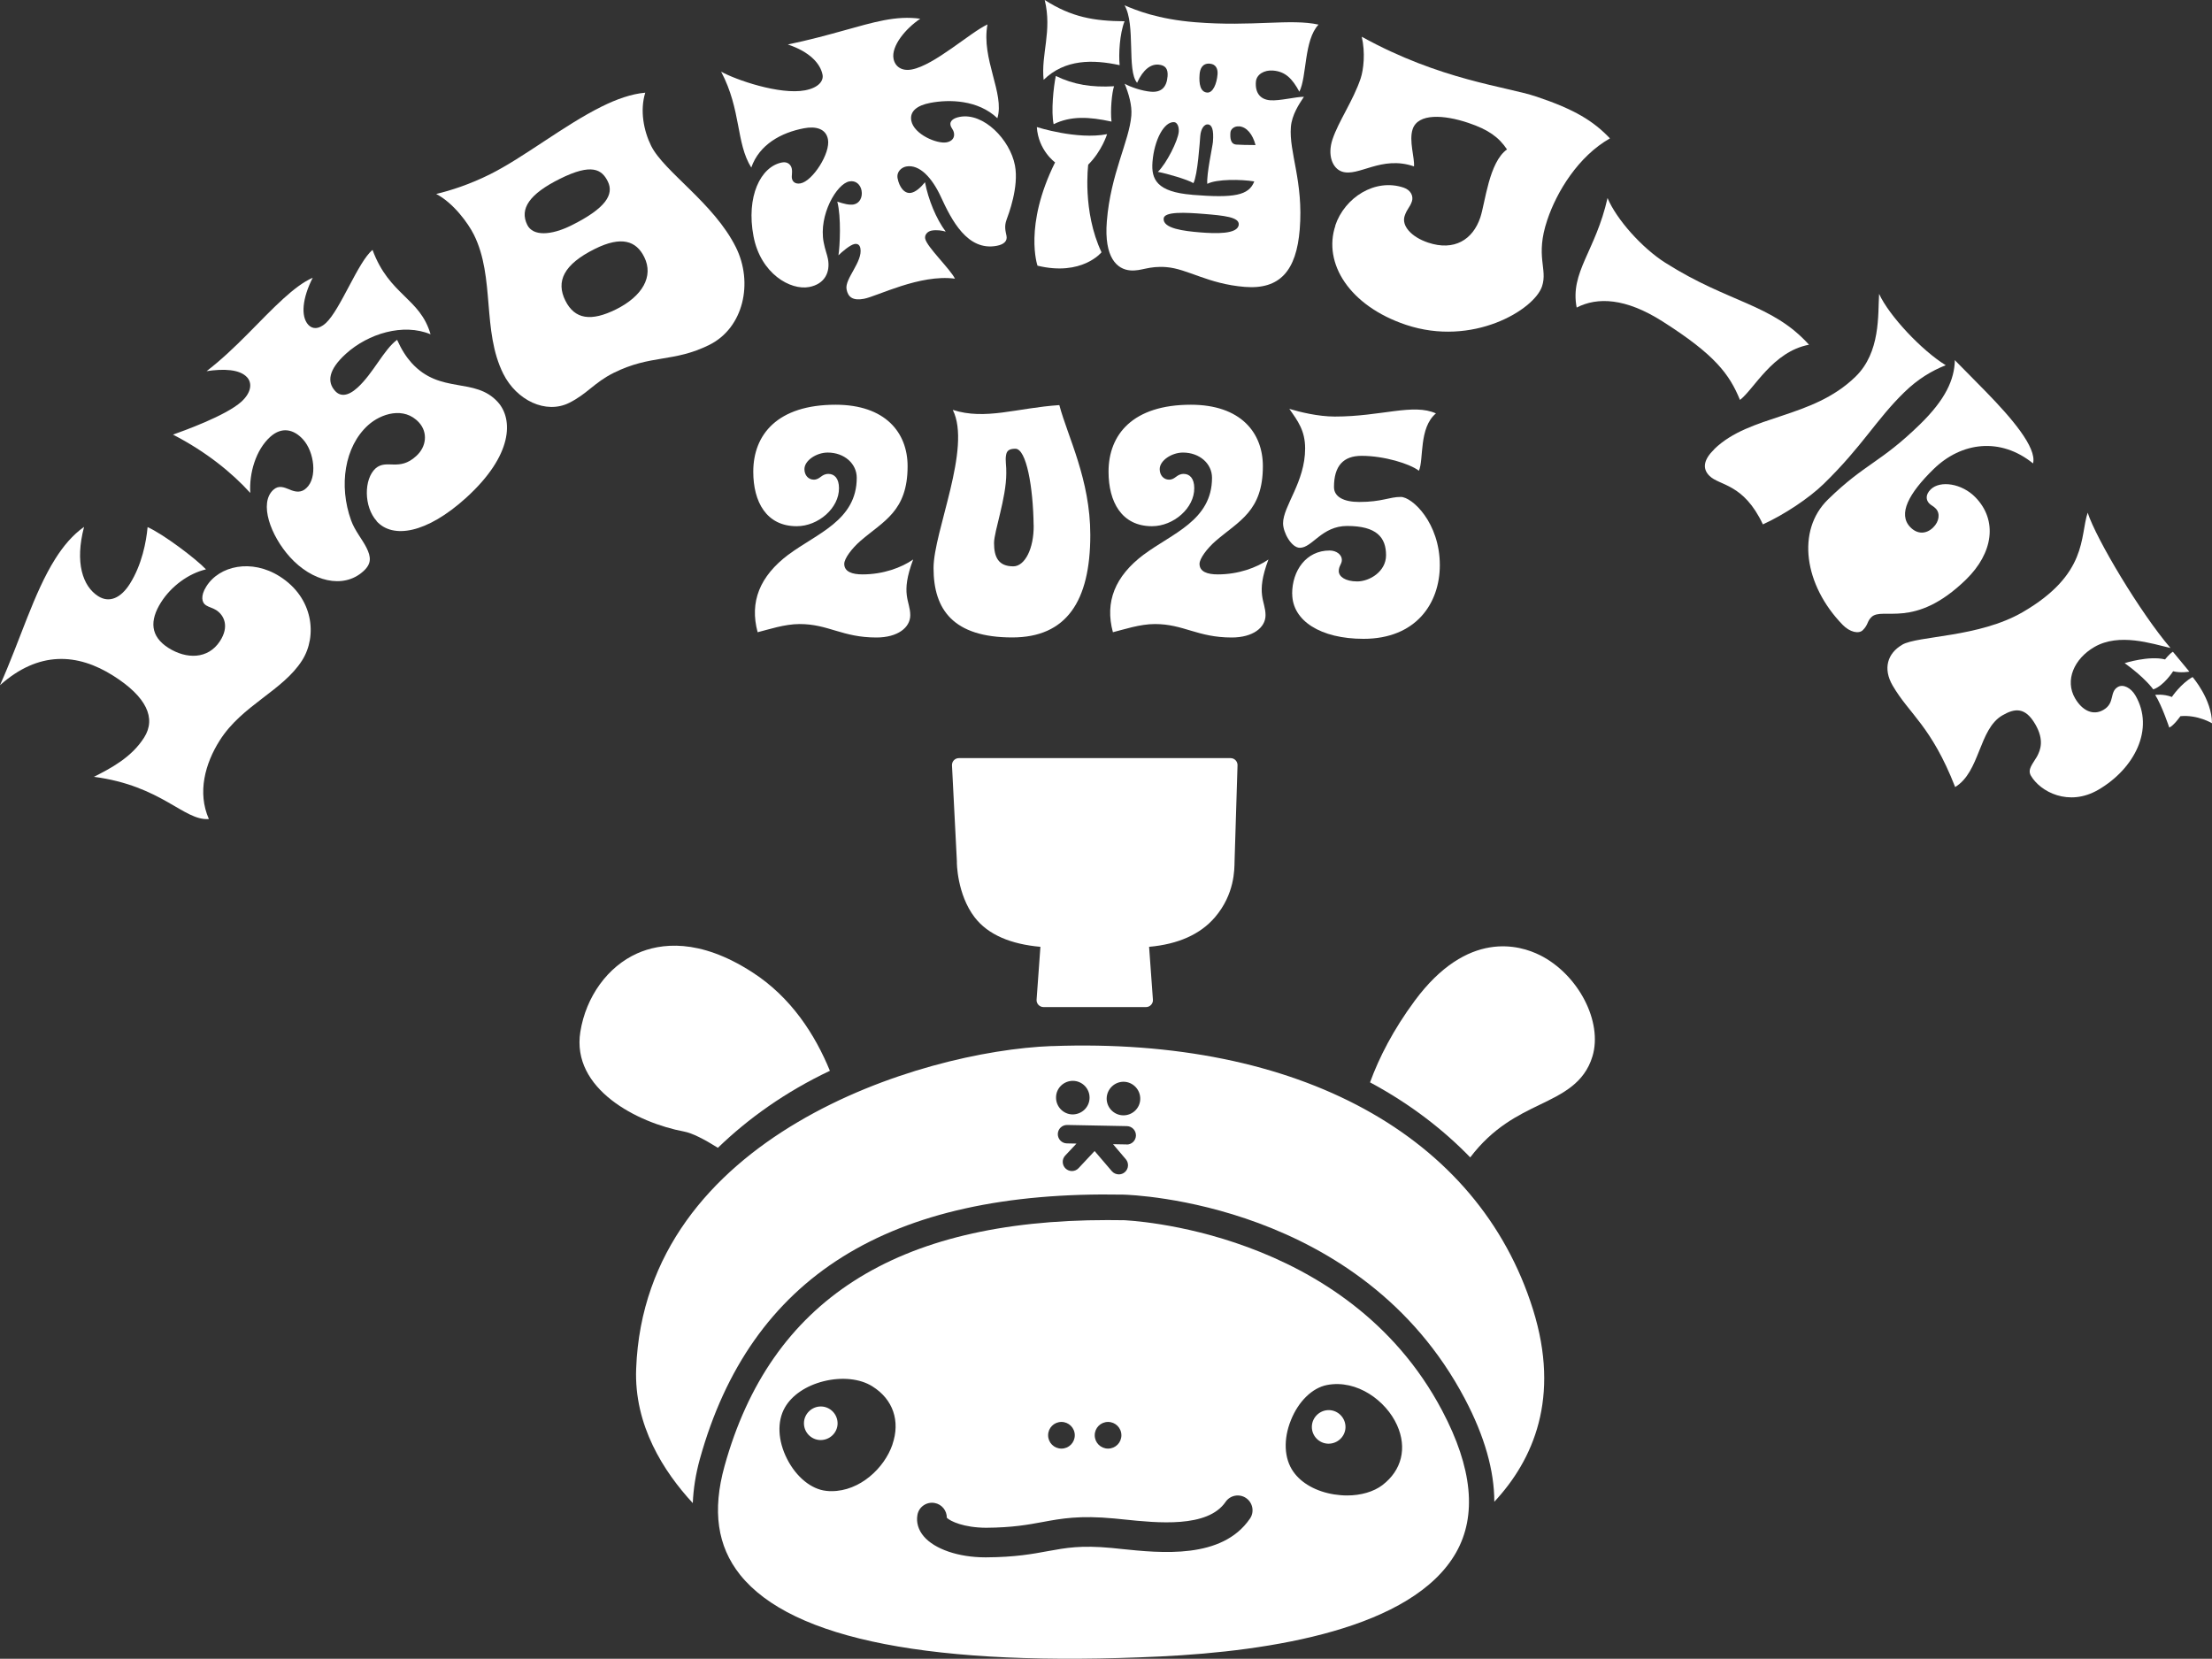
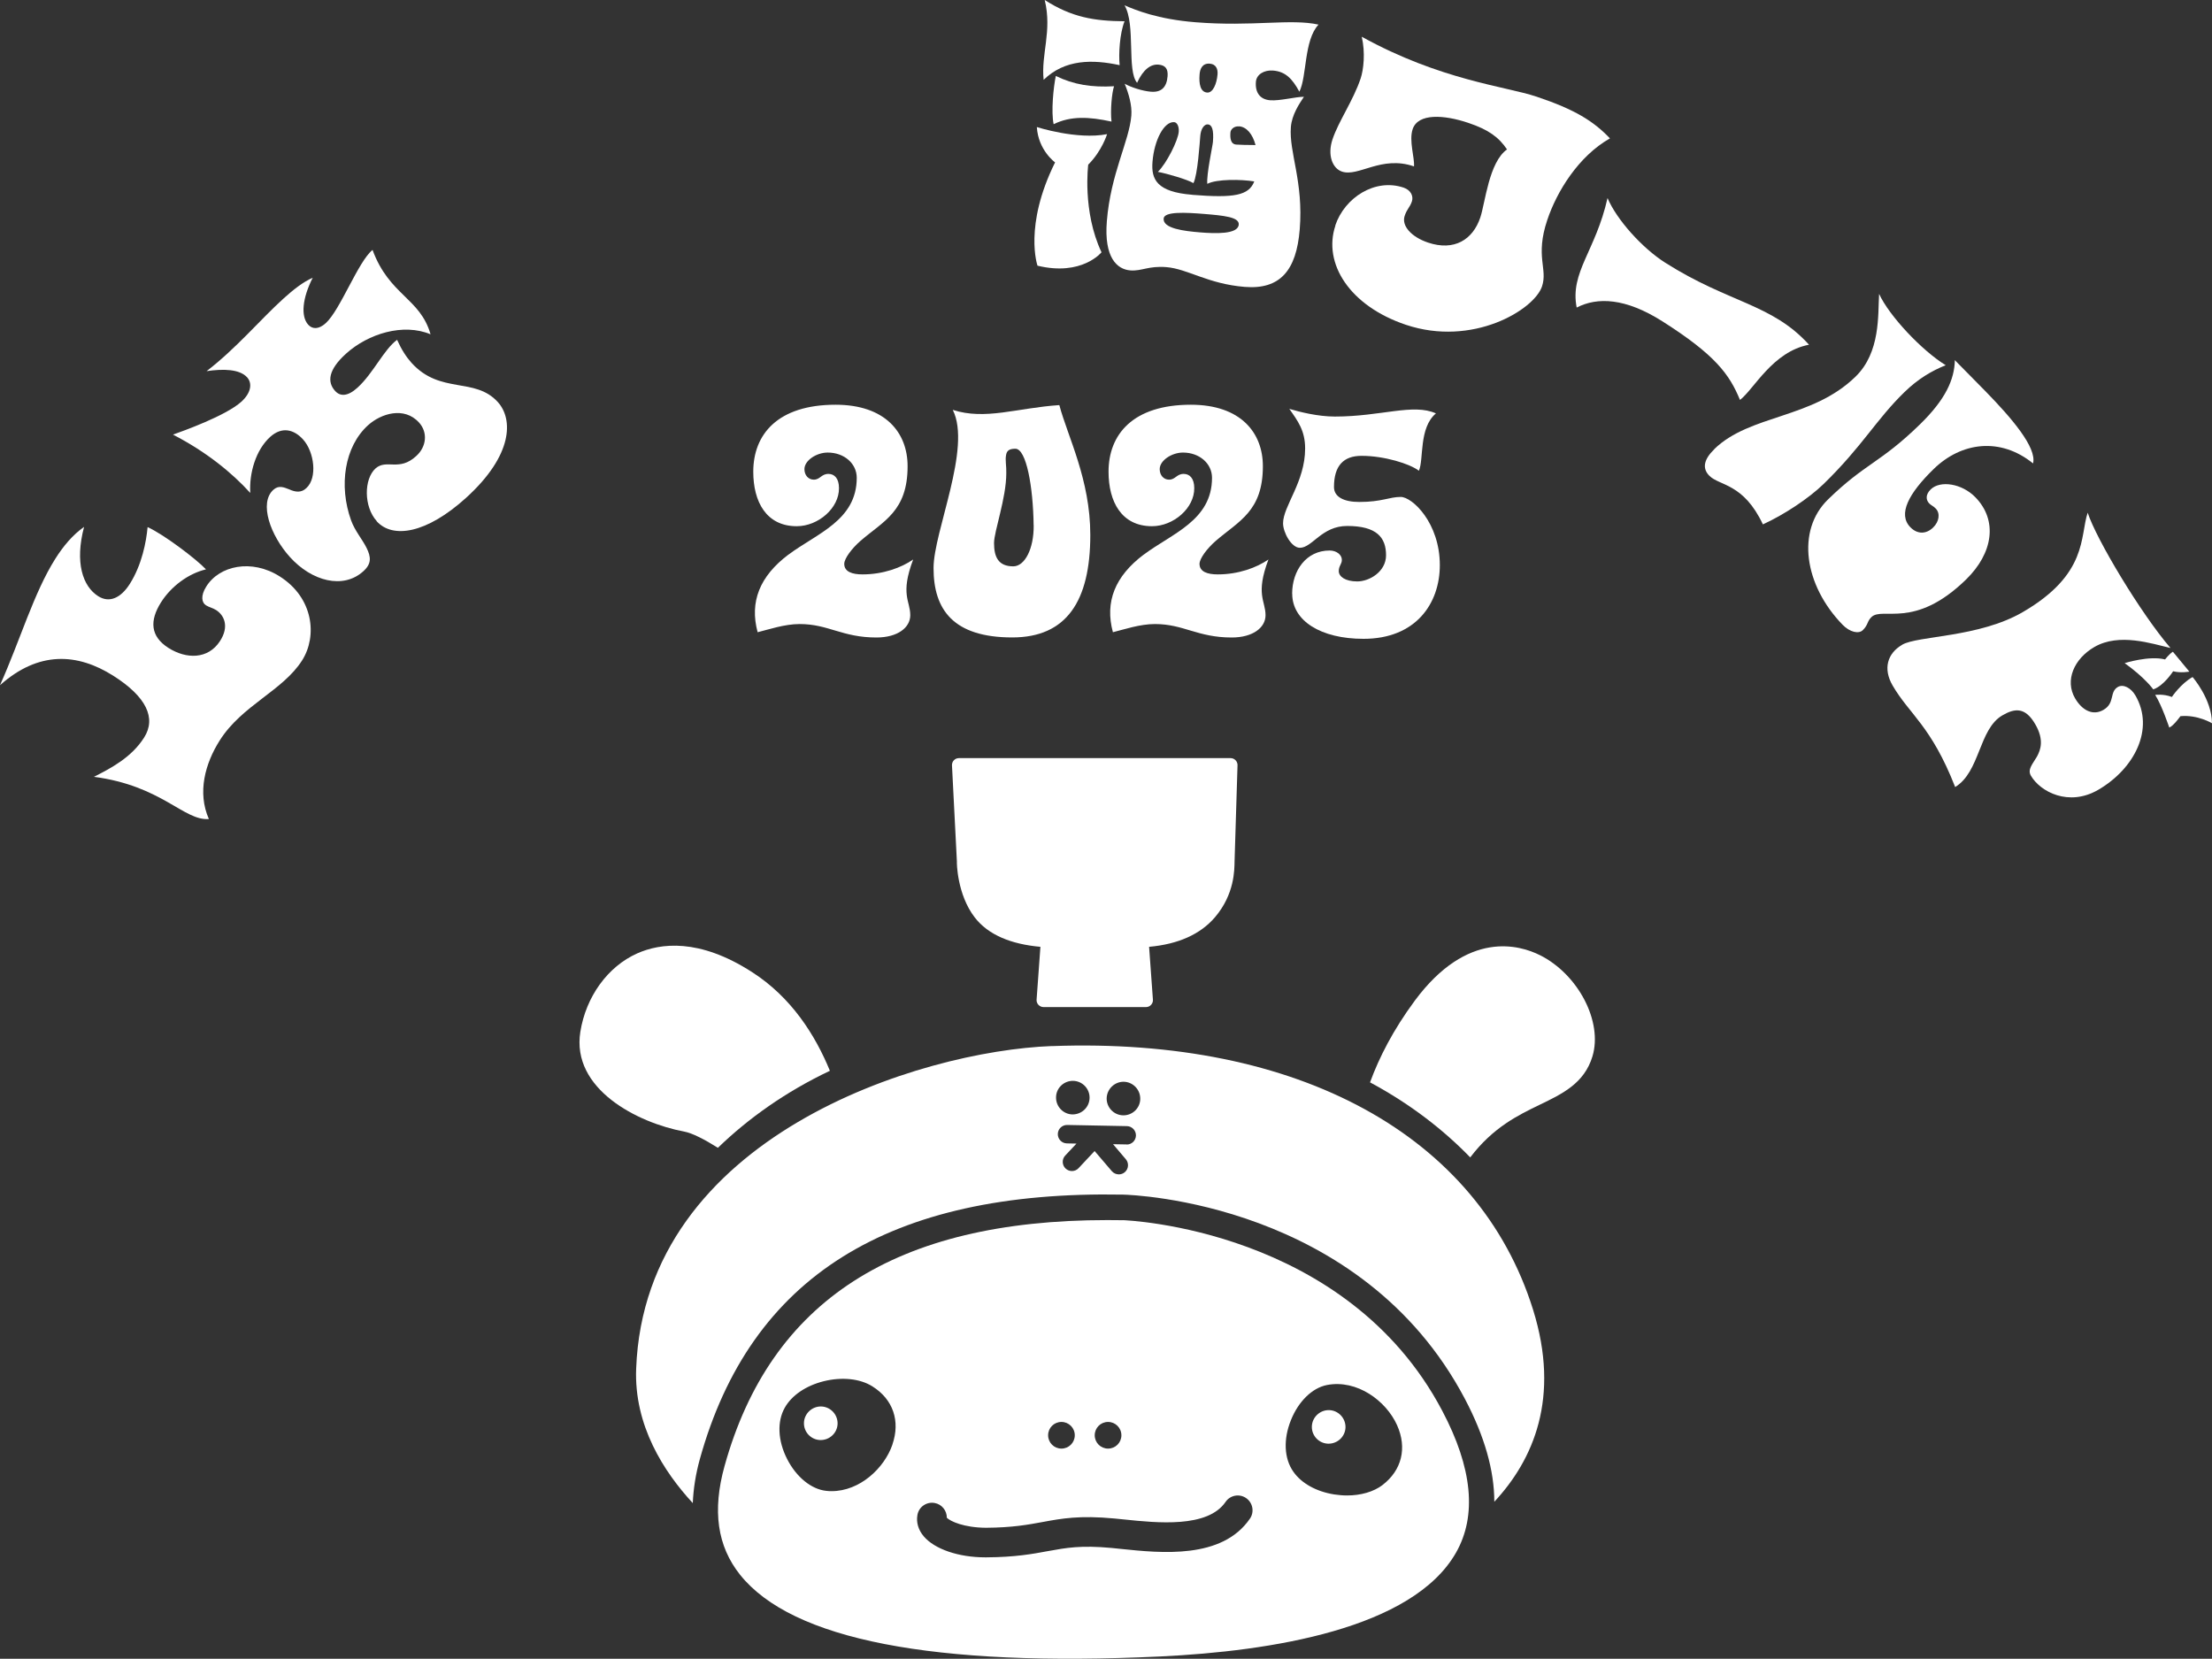
<svg xmlns="http://www.w3.org/2000/svg" id="_レイヤー_2" viewBox="0 0 364.92 273.65">
  <rect x="0" y="0" width="364.92" height="273.65" fill="#333333" stroke="none" />
  <g id="_デザイン">
    <path d="M15.47,128.17c2.81-1.43,6.22-3.2,8.31-6.5,2.02-3.19.39-6.72-5.09-10.19-5.91-3.74-12.3-4.14-18.69,1.56,3.31-7.38,5.58-15.25,9.12-20.85,1.35-2.14,2.88-3.95,4.75-5.27-1.55,5.88-.23,9.82,2.34,11.44,1.83,1.16,3.73.3,5.21-2.04,1.99-3.15,2.71-6.94,2.93-9.36,2.55,1.13,8.01,5.24,9.63,6.97-2.88.68-5.74,2.79-7.41,5.43-1.92,3.03-1.77,5.63,1.22,7.53,2.95,1.87,6.53,1.9,8.49-1.11,1.59-2.42.7-4.29-.62-5.13-.58-.37-1.13-.45-1.68-.79-.7-.44-.92-1.56.04-3.08,2.15-3.48,7.5-4.62,12.12-1.69,5.6,3.54,6.22,9.87,3.71,13.84-3.2,5.05-9.91,7.39-13.6,13.22-2.39,3.77-3.74,8.57-1.79,12.97-4.13.33-7.74-5.5-19-6.97Z" style="fill:#fff;" />
    <path d="M62.15,85.97c-2.16-2.39-2.13-6.94-.19-8.7,1.84-1.6,3.88.58,6.71-2.04,1.71-1.54,1.92-3.91.47-5.51-2.47-2.73-6.31-1.48-8.42.43-3.89,3.52-4.86,9.98-2.8,15.69.6,1.69,1.86,3.15,2.54,4.52.77,1.54.85,2.65-.52,3.88-3.34,3.03-8.52,1.63-12.1-2.33-3.21-3.55-5.16-8.92-2.74-11.11.89-.8,1.75-.4,2.61-.07,1.05.48,2.02.59,2.84-.22,1.84-1.67,1.31-5.96-.55-8.01-1.48-1.64-3.47-2.19-5.42-.43-2.39,2.16-3.49,6.01-3.29,9.25-3.03-3.34-7.25-6.78-12.75-9.62,1.59-.57,8.69-3.09,11.28-5.43,1.6-1.45,1.84-3.03.95-4.02-1.24-1.36-3.9-1.43-6.69-1.02,4.87-3.73,8.93-8.58,12.68-11.97,1.64-1.48,3.23-2.74,4.83-3.44-1.7,3.34-2.01,6.35-.74,7.75.68.75,1.72.8,2.88-.25,2.42-2.19,5.36-10.19,7.73-12.09,2.76,7.5,7.85,7.91,9.57,13.92-4.5-1.88-10.29-.12-13.97,3.22-2.93,2.66-3.1,4.67-1.77,6.13.83.92,2.07.92,3.67-.53,2.63-2.38,4.35-6.3,6.55-7.91.73,1.63,1.52,2.84,2.38,3.8,4.76,5.25,10.44,2.28,14.24,6.47,2.53,2.8,2.56,8.72-5.24,15.8-6.51,5.9-12.09,6.79-14.75,3.86Z" style="fill:#fff;" />
-     <path d="M101.21,61.53c-3.17,1.58-4.31,3.43-7.31,4.93-3.83,1.91-8.68-.4-10.88-4.81-3.53-7.08-1.33-15.88-4.84-22.93-.94-1.89-3.39-5.25-6.22-6.72,2.39-.57,5.54-1.58,8.87-3.24,5.56-2.77,12.21-8.09,18.39-11.16,2.51-1.25,4.96-2.11,7.23-2.31-.91,2.92-.26,6.29.97,8.77,2.13,4.28,10.35,9.44,13.98,16.73,2.91,5.85,1.27,13.29-4.37,16.1-5.93,2.95-9.61,1.55-15.83,4.64ZM100.27,29.93c-.98-1.98-2.65-3.05-7.92-.42-4.98,2.48-6.69,4.93-5.36,7.6.92,1.85,3.86,1.78,7.32.05,5.64-2.81,7.02-5.09,5.96-7.23ZM106.28,42.4c-1.31-2.64-3.72-3.54-8.16-1.33-5.15,2.56-6.43,5.36-4.85,8.53,1.54,3.09,4.25,3.48,8.37,1.43,4.32-2.15,6.24-5.42,4.64-8.63Z" style="fill:#fff;" />
-     <path d="M139.66,47.71c-.33-1.72,2.7-4.54,2.28-6.75-.12-.63-.53-.79-.98-.7-.72.14-2.05,1.28-2.64,1.86.24-1.45.48-6.32-.19-8.86.95.33,1.99.61,2.71.47.99-.19,1.5-1.22,1.29-2.31-.18-.95-.93-1.7-2.02-1.49-2.08.39-5.08,5.55-4.23,10.03.24,1.27.58,2.04.71,2.77.4,2.12-.48,4.12-3.1,4.62-3.07.58-8-2.18-9.18-8.37-1.24-6.51,1.14-11.5,4.71-12.18.95-.18,1.48.42,1.6,1.01.13.68-.06,1.18.03,1.63.1.54.56.97,1.42.81,1.99-.38,4.96-4.97,4.52-7.27-.33-1.76-2.01-2.19-3.95-1.82-3.75.71-7.36,2.66-8.7,6.48-2.56-4.1-1.61-9.43-4.97-15.82,2.36,1.33,9.68,3.87,13.84,3.08,2.31-.44,3.07-1.61,2.89-2.56-.35-1.85-2.13-3.81-5.73-5,7.12-1.49,11.84-3.23,15.86-4,2.12-.4,4.02-.53,5.99-.25-2.45,1.64-4.81,4.52-4.41,6.6.24,1.27,1.33,2.09,3.01,1.77,3.75-.71,9.61-6.09,12.49-7.43-1.07,5.68,2.87,11.4,1.63,15.47-3.2-3.04-7.94-3.13-11.06-2.53-2.21.42-3.43,1.4-3.14,2.94.43,2.26,4.25,3.87,5.83,3.57.9-.17,1.35-.77,1.21-1.54-.12-.63-.48-.8-.58-1.34-.11-.59.4-1.11,1.53-1.32,3.93-.75,8.3,3.76,9.11,8.01.68,3.57-1.08,8.12-1.39,8.97-.4,1.11-.16,1.86,0,2.67.15.81-.39,1.39-1.61,1.62-4.84.92-7.46-4.25-9.22-8.08-1.43-3.1-3.51-5.42-5.73-5-.72.14-1.62.82-1.41,1.95.27,1.4,1.1,2.6,2.23,2.39.77-.15,1.57-.86,2.29-1.75.54,2.85,1.85,6.06,3.42,8.15-.55-.18-1.51-.32-2.33-.17-.68.13-1.18.69-1.06,1.32.26,1.36,4.14,5.02,4.91,6.61-5.81-.77-12.79,2.9-15.01,3.32-1.81.34-2.62-.25-2.87-1.56Z" style="fill:#fff;" />
    <path d="M220.28,37.21c1.55-4.62,6.56-7.84,11.27-6.26,1.22.41,1.65,1.43,1.38,2.26-.35,1.05-.79,1.19-1.2,2.41-.54,1.61,1.07,3.46,3.86,4.4,4.32,1.45,7.39-.48,8.62-4.14.81-2.4,1.42-9.13,4.41-11.23-1.36-2.01-3.03-3.25-6.39-4.38-4.01-1.35-8.29-1.62-9.18,1.04-.64,1.92.35,4.73.22,6.14-5.39-1.86-9.14,1.78-11.88.86-1.57-.53-2.44-2.71-1.56-5.33,1.03-3.05,3.39-6.33,4.64-10.04.48-1.44.8-4.24.18-6.88,13.01,7.19,23.79,8.19,28.85,9.89,6.32,2.12,9.37,4.02,12.1,6.88-5.21,2.95-8.78,8.79-10.34,13.46-2.04,6.06.11,8.04-.87,10.96-1.3,3.88-11.47,10.02-22.46,6.33-9.29-3.12-13.72-10.14-11.62-16.38Z" style="fill:#fff;" />
    <path d="M265.2,32.67c1.5,3.56,5.71,8.25,9.52,10.67,10.52,6.68,17.57,6.74,23.72,13.53-6.01,1.14-9.06,7.32-11.39,9.11-1.75-4.27-4.14-7.47-12.8-12.97-6.1-3.87-10.73-4.03-14.14-2.27-1.14-5.84,3.12-9.3,5.09-18.07Z" style="fill:#fff;" />
    <path d="M282.81,74.09c5.9-5.74,16.11-4.95,23.29-11.94,4.16-4.04,3.69-10.2,3.9-13.67,1.64,3.6,7.03,9.34,10.99,11.77-2.35.94-4.59,2.28-6.8,4.43-4.72,4.59-6.89,8.88-13.35,15.17-2.44,2.37-6.54,5.08-10.01,6.66-3.19-6.78-7.13-6.35-8.8-7.99-1.25-1.22-.97-2.71.78-4.41ZM301.59,82.38c6.17-6,8.57-5.96,15.13-12.35,4.25-4.14,5.7-7.4,5.78-10.62l.38.4c1.28,1.32,3.02,3.03,4.78,4.85,4.11,4.22,8.4,9.16,7.74,11.79-5.4-4.37-11.82-3.52-16.38.91-4.15,4.04-5.96,7.46-3.87,9.61,1.15,1.19,2.62,1.18,3.77.05.99-.96,1.2-2.33.43-3.12-.45-.46-.74-.5-1.09-.86-.51-.53-.66-1.41.26-2.31,1.55-1.51,5.12-1,7.37,1.31,3.69,3.79,2.96,9.18-1.56,13.58-8.54,8.31-13.76,4.39-15.6,6.19-.73.71-.51,1.26-1.43,2.16-.66.64-2.12.33-3.31-.89-6.35-6.53-7.69-15.56-2.41-20.69Z" style="fill:#fff;" />
    <path d="M130.09,91.49c4.63-3.48,11.25-5.62,11.25-12.67,0-2.34-2.06-4.16-4.79-4.16-1.86,0-3.84,1.31-3.84,2.73,0,1.03.67,1.74,1.54,1.74,1.07,0,1.23-.95,2.42-.95.99,0,1.74.75,1.74,2.34.04,3.29-3.41,6.29-6.97,6.29-5.03,0-7.17-4.04-7.17-8.99,0-6.14,4-11.05,13.58-11.05,8.2,0,11.88,4.59,11.88,10.14,0,7.44-3.96,9.03-7.76,12.31-1.46,1.27-2.69,2.93-2.69,3.8,0,1.31,1.31,1.74,3.01,1.74,3.41,0,6.42-1.11,8.36-2.46-2.18,5.78-.48,6.81-.48,9.19,0,2.06-2.1,3.68-5.58,3.68-5.66,0-7.92-2.22-12.67-2.22-2.49,0-5.15.91-6.93,1.35-1.35-4.99.32-9.23,5.11-12.83Z" style="fill:#fff;" />
    <path d="M154.01,93.71c0-6.02,6.33-19.84,3.17-26.09,5.39,1.74,10.57-.32,17.58-.79,1.39,5.23,5.11,12.28,5.11,21.42,0,10.97-3.96,16.91-12.87,16.91-9.74,0-12.99-4.59-12.99-11.44ZM170.52,86.66c-.08-6.3-1.19-12.63-3.01-12.63-1.07,0-1.43.36-1.54,1.07-.16.83.08,1.82.04,2.97,0,4.12-2.02,9.58-2.02,11.52,0,2.3.71,3.84,3.17,3.84,1.9,0,3.41-2.89,3.37-6.77Z" style="fill:#fff;" />
    <path d="M188.7,91.49c4.63-3.48,11.25-5.62,11.25-12.67,0-2.34-2.06-4.16-4.79-4.16-1.86,0-3.84,1.31-3.84,2.73,0,1.03.67,1.74,1.54,1.74,1.07,0,1.23-.95,2.42-.95.99,0,1.74.75,1.74,2.34.04,3.29-3.41,6.29-6.97,6.29-5.03,0-7.17-4.04-7.17-8.99,0-6.14,4-11.05,13.58-11.05,8.2,0,11.88,4.59,11.88,10.14,0,7.44-3.96,9.03-7.76,12.31-1.46,1.27-2.69,2.93-2.69,3.8,0,1.31,1.31,1.74,3.01,1.74,3.41,0,6.41-1.11,8.36-2.46-2.18,5.78-.48,6.81-.48,9.19,0,2.06-2.1,3.68-5.58,3.68-5.66,0-7.92-2.22-12.67-2.22-2.49,0-5.15.91-6.93,1.35-1.35-4.99.32-9.23,5.11-12.83Z" style="fill:#fff;" />
    <path d="M213.17,97.95c0-3.8,2.3-7.13,6.18-7.13,1.15,0,2.02.71,2.02,1.54,0,.71-.51.99-.51,1.86s1.03,1.7,3.05,1.7,4.75-1.62,4.75-4.32c0-2.93-1.54-4.83-6.42-4.83-4.2,0-5.74,3.6-7.8,3.6-1.39,0-2.77-2.53-2.77-4.04,0-2.85,3.64-6.81,3.64-12.35,0-2.93-1.19-4.51-2.61-6.53,1.7.51,4.71,1.27,7.52,1.27,7.64,0,12.91-2.22,16.67-.52-2.85,2.38-1.98,7.6-2.81,9.46-1.5-1.15-5.7-2.46-9.46-2.46-2.97,0-4.55,1.62-4.55,5.15,0,1.62,1.62,2.46,4.16,2.46,3.76,0,4.95-.83,6.85-.83s6.45,4.28,6.45,11.25c0,6.34-3.96,12.16-12.59,12.16-7.05,0-11.76-2.97-11.76-7.44Z" style="fill:#fff;" />
    <path d="M215.12,15.97c-1.34-.02-3.98.7-5.59.57-1.61-.13-2.49-1.22-2.34-3.05.1-1.24,1.41-1.97,2.83-1.85,2.02.16,3.17,1.32,4.34,3.49,1.26-2.49.73-8.49,3.16-11.07-4.59-1.02-10.89.37-20.3-.39-6.24-.5-9.82-1.99-11.7-2.79,1.87,3.2.34,10.75,2.07,12.78,1.01-2.23,2.28-3.1,3.52-3,1.19.1,1.6.73,1.51,1.92-.15,1.84-1.05,2.69-2.75,2.55-1.38-.11-3.31-.73-4.33-1.32.66,1.62,1.24,3.57,1.1,5.26-.34,4.22-3.41,9.57-4.04,17.42-.49,6.06,1.72,7.95,3.87,8.12,1.88.15,2.97-.78,5.96-.54,3.49.28,6.85,2.77,12.91,3.26,5.83.47,8.53-2.69,9.08-9.48.64-7.9-1.79-12.71-1.46-16.89.16-2.02,1.37-3.82,2.16-5ZM204.42,20.84c1.24.1,2.23,1.28,2.71,3.09-1.16.01-2.83-.05-3.19-.08-.96-.08-1.02-1.14-.95-2.01.04-.5.59-1.06,1.42-.99ZM199.62,10.51c.96.08,1.32.85,1.24,1.76-.13,1.56-.76,3.08-1.72,3-1.1-.09-1.37-1.4-1.24-3.01.07-.87.43-1.86,1.71-1.76ZM198.02,38.34c-2.71-.22-6.19-.64-6.05-2.29.1-1.19,3.64-1,6.62-.76,3.31.27,5.87.52,5.77,1.76-.13,1.65-3.95,1.48-6.34,1.29ZM196.67,32.13c-5.83-.47-6.77-2.53-6.54-5.43.29-3.63,1.92-6.68,3.58-6.55.46.04.82.67.75,1.59-.11,1.42-1.99,5.2-3.44,6.61,1.64.32,4.89,1.27,5.86,1.86.7-1.28,1.06-6.89,1.13-7.76.1-1.24.67-1.98,1.26-1.93.64.05,1,.82.83,2.89-.06.74-1.08,5.34-.93,6.92,1.55-.81,5.59-.76,7.75-.4-.9,2.32-3.3,2.77-10.25,2.21Z" style="fill:#fff;" />
    <path d="M174.18,12.53c-.38,1.82-.8,5.85-.36,7.96,2.84-1.39,5.83-1.24,9.55-.43-.22-1.82.06-4.8.42-5.83-3.67.21-6.68-.26-9.61-1.7Z" style="fill:#fff;" />
    <path d="M172.18,13.16c3.51-3.41,8.08-3.37,12.53-2.41-.18-1.82,0-5.18.81-7.24-5.03-.04-8.73-.66-13.17-3.51,1.25,5.14-.63,8.96-.18,13.16Z" style="fill:#fff;" />
    <path d="M179.54,27.15c2.25-2.24,3.1-5.02,3.1-5.02-4.95.97-11.59-1.17-11.59-1.17.24,3.85,3.01,5.83,3.01,5.83-5.21,10.5-2.9,17.04-2.9,17.04,7.35,1.78,10.56-2.21,10.56-2.21-3.2-6.78-2.19-14.47-2.19-14.47Z" style="fill:#fff;" />
    <path d="M313.81,106.36c2.59-1.5,12.64-1.17,19.89-5.38,10.79-6.27,9.41-12.5,10.71-16.4,1.41,4.35,8.74,16.6,13.66,22.32-3.08-.71-8.46-2.54-12.56-.16-3.35,1.94-4.9,5.51-3.18,8.46,1.18,2.03,2.97,2.91,4.68,1.91,1.95-1.13.95-2.95,2.38-3.78.88-.51,2.15.13,2.9,1.41,3.19,5.5-.13,12.06-6.14,15.56-4.86,2.82-9.56.33-11.11-2.34-.6-1.04.31-1.94,1-3.14.59-1.09,1.23-2.74-.27-5.33-1.64-2.83-3.33-2.7-5.44-1.47-3.9,2.27-3.65,9.31-7.78,11.82-3.96-10.11-7.54-11.97-10.32-16.75-1.62-2.79-.85-5.31,1.58-6.72Z" style="fill:#fff;" />
-     <path d="M361.72,111.7s3.18,3.64,3.2,7.62c0,0-2.35-1.44-5.21-1.17,0,0-1.1,1.57-1.84,1.88,0,0-1.2-3.61-2.32-5.39,0,0,1.35-.2,2.75.34,0,0,1.44-2.17,3.42-3.29Z" style="fill:#fff;" />
+     <path d="M361.72,111.7s3.18,3.64,3.2,7.62c0,0-2.35-1.44-5.21-1.17,0,0-1.1,1.57-1.84,1.88,0,0-1.2-3.61-2.32-5.39,0,0,1.35-.2,2.75.34,0,0,1.44-2.17,3.42-3.29" style="fill:#fff;" />
    <path d="M358.5,110.75s-1.52,2.39-3.27,2.98c0,0-1.35-1.92-4.72-4.33,0,0,4.03-1.28,6.67-.61,0,0,.69-.92,1.29-1.27l2.71,3.28s-1.4.27-2.68-.06Z" style="fill:#fff;" />
    <path d="M254.05,157.58c-3.31-1.66-11.94-4.26-20.66,7.52-3.53,4.78-5.86,9.32-7.37,13.46,6.84,3.67,12.26,7.98,16.53,12.38,3.74-4.94,7.92-6.98,11.49-8.7,3.77-1.82,7.33-3.54,8.67-7.96,1.73-5.71-2.31-13.51-8.65-16.7Z" style="fill:#fff;" />
    <path d="M118.44,189.35c4.99-4.82,11.1-9.2,18.47-12.7-2.41-5.88-6.35-12.12-12.84-16.28-8.75-5.64-15.14-4.78-18.96-3.08-4.85,2.17-8.44,7.12-9.37,12.93-1.51,9.45,9.43,15.02,17.14,16.46,1.33.25,3.33,1.28,5.56,2.68Z" style="fill:#fff;" />
    <path d="M173.53,172.57c-21.75.81-67.12,14.88-68.58,53.2-.37,9.39,4.56,17.03,9.34,22.2.1-2.3.46-4.71,1.16-7.24,8.35-30.07,31.13-44.38,69.84-43.65h.01c1.6.04,39.28,1.32,56.36,33.68,3.27,6.2,4.86,11.87,4.86,16.99,6.43-6.9,10.94-17.16,6.38-31.73-9-28.73-38.7-44.95-79.38-43.44ZM177.03,178.31c1.53.03,2.75,1.29,2.72,2.82-.03,1.54-1.29,2.73-2.83,2.72-1.52-.03-2.74-1.31-2.7-2.84.02-1.52,1.29-2.72,2.81-2.7ZM185.88,188.8h-.03l-2.23-.04,2.11,2.48c.54.64.47,1.59-.17,2.14-.29.25-.64.36-.98.36-.43,0-.86-.18-1.16-.53l-2.84-3.32-2.64,2.82c-.57.62-1.53.64-2.14.07-.61-.57-.64-1.54-.07-2.14l1.86-1.98-1.59-.03c-.84-.02-1.5-.71-1.49-1.55.02-.83.69-1.49,1.52-1.49h.03l9.85.19c.84.02,1.5.71,1.49,1.55-.02.83-.69,1.49-1.52,1.49ZM185.28,184c-1.51-.03-2.74-1.29-2.71-2.82.04-1.52,1.31-2.74,2.82-2.72,1.52.03,2.75,1.3,2.72,2.85-.03,1.52-1.3,2.72-2.84,2.69Z" style="fill:#fff;" />
    <path d="M135.45,232.03c-1.52-.02-2.79,1.21-2.82,2.72-.03,1.53,1.19,2.79,2.71,2.82,1.53.02,2.8-1.18,2.84-2.69.03-1.55-1.2-2.82-2.72-2.85Z" style="fill:#fff;" />
    <path d="M219.24,232.63c-1.52-.02-2.79,1.21-2.82,2.72-.03,1.53,1.19,2.79,2.71,2.82,1.53.02,2.8-1.18,2.84-2.69.03-1.55-1.2-2.82-2.72-2.85Z" style="fill:#fff;" />
    <path d="M185.21,201.3c-.85-.02-1.69-.02-2.53-.02-34.91,0-55.57,13.29-63.15,40.58-2.04,7.35-1.2,13.21,2.56,17.93,8.57,10.73,31.9,15.26,69.34,13.48,18.29-.87,41.6-4.55,48.77-17.12,3.48-6.1,2.72-13.98-2.28-23.43-15.84-30.02-52.07-31.41-52.72-31.43ZM182.8,234.58c1.21,0,2.2.98,2.2,2.2s-.98,2.2-2.2,2.2-2.2-.98-2.2-2.2.98-2.2,2.2-2.2ZM175.11,234.58c1.21,0,2.2.98,2.2,2.2s-.98,2.2-2.2,2.2-2.2-.98-2.2-2.2.98-2.2,2.2-2.2ZM147.23,238.31c-1.35,3.92-5.39,7.69-10.04,7.69-.29,0-.59-.01-.89-.05h0c-2.45-.26-4.92-2.26-6.44-5.24-1.55-3.03-1.69-6.21-.38-8.5,1.15-2.03,3.49-3.61,6.39-4.34,3.01-.75,6.02-.44,8.06.85,3.4,2.13,4.63,5.71,3.29,9.59ZM206.2,250.54c-4.6,6.72-14.63,5.68-21.27,4.99l-1.55-.16c-5.07-.47-7.46-.03-10.49.52-2.53.47-5.39,1-10.18,1.03-.06,0-.11,0-.17,0-4.39,0-8.36-1.35-10.15-3.47-.89-1.05-1.26-2.3-1.04-3.52.23-1.33,1.49-2.21,2.83-1.98,1.2.21,2.03,1.26,2.02,2.44.58.58,2.81,1.63,6.48,1.65,4.36-.03,6.89-.5,9.33-.95,3.13-.58,6.08-1.12,11.83-.58l1.6.16c5.49.57,13.78,1.43,16.74-2.89.76-1.12,2.28-1.4,3.39-.64,1.11.76,1.4,2.28.64,3.39ZM228.08,244.99c-1.48,1.12-3.58,1.72-5.85,1.72-.69,0-1.4-.06-2.12-.17-2.96-.47-5.42-1.84-6.75-3.76-1.52-2.16-1.67-5.34-.39-8.5,1.24-3.1,3.52-5.32,5.94-5.79,4.96-.96,9.77,2.61,11.57,6.63,1.68,3.75.78,7.44-2.41,9.87Z" style="fill:#fff;" />
    <path d="M160.79,151.33c2.24,2.92,6.04,4.44,10.85,4.87l-.63,8.71c-.03.31.09.63.3.86.22.23.52.37.84.37h16.91c.32,0,.62-.13.84-.37.22-.24.33-.55.3-.86l-.63-8.71c4.81-.43,8.46-2.07,10.86-4.87,3.28-3.84,3.21-7.89,3.24-9.24l.49-15.87c0-.63-.51-1.15-1.14-1.15h-44.83c-.63,0-1.14.51-1.14,1.15l.81,15.88c-.03.21.03,5.45,2.93,9.23Z" style="fill:#fff;" />
  </g>
</svg>